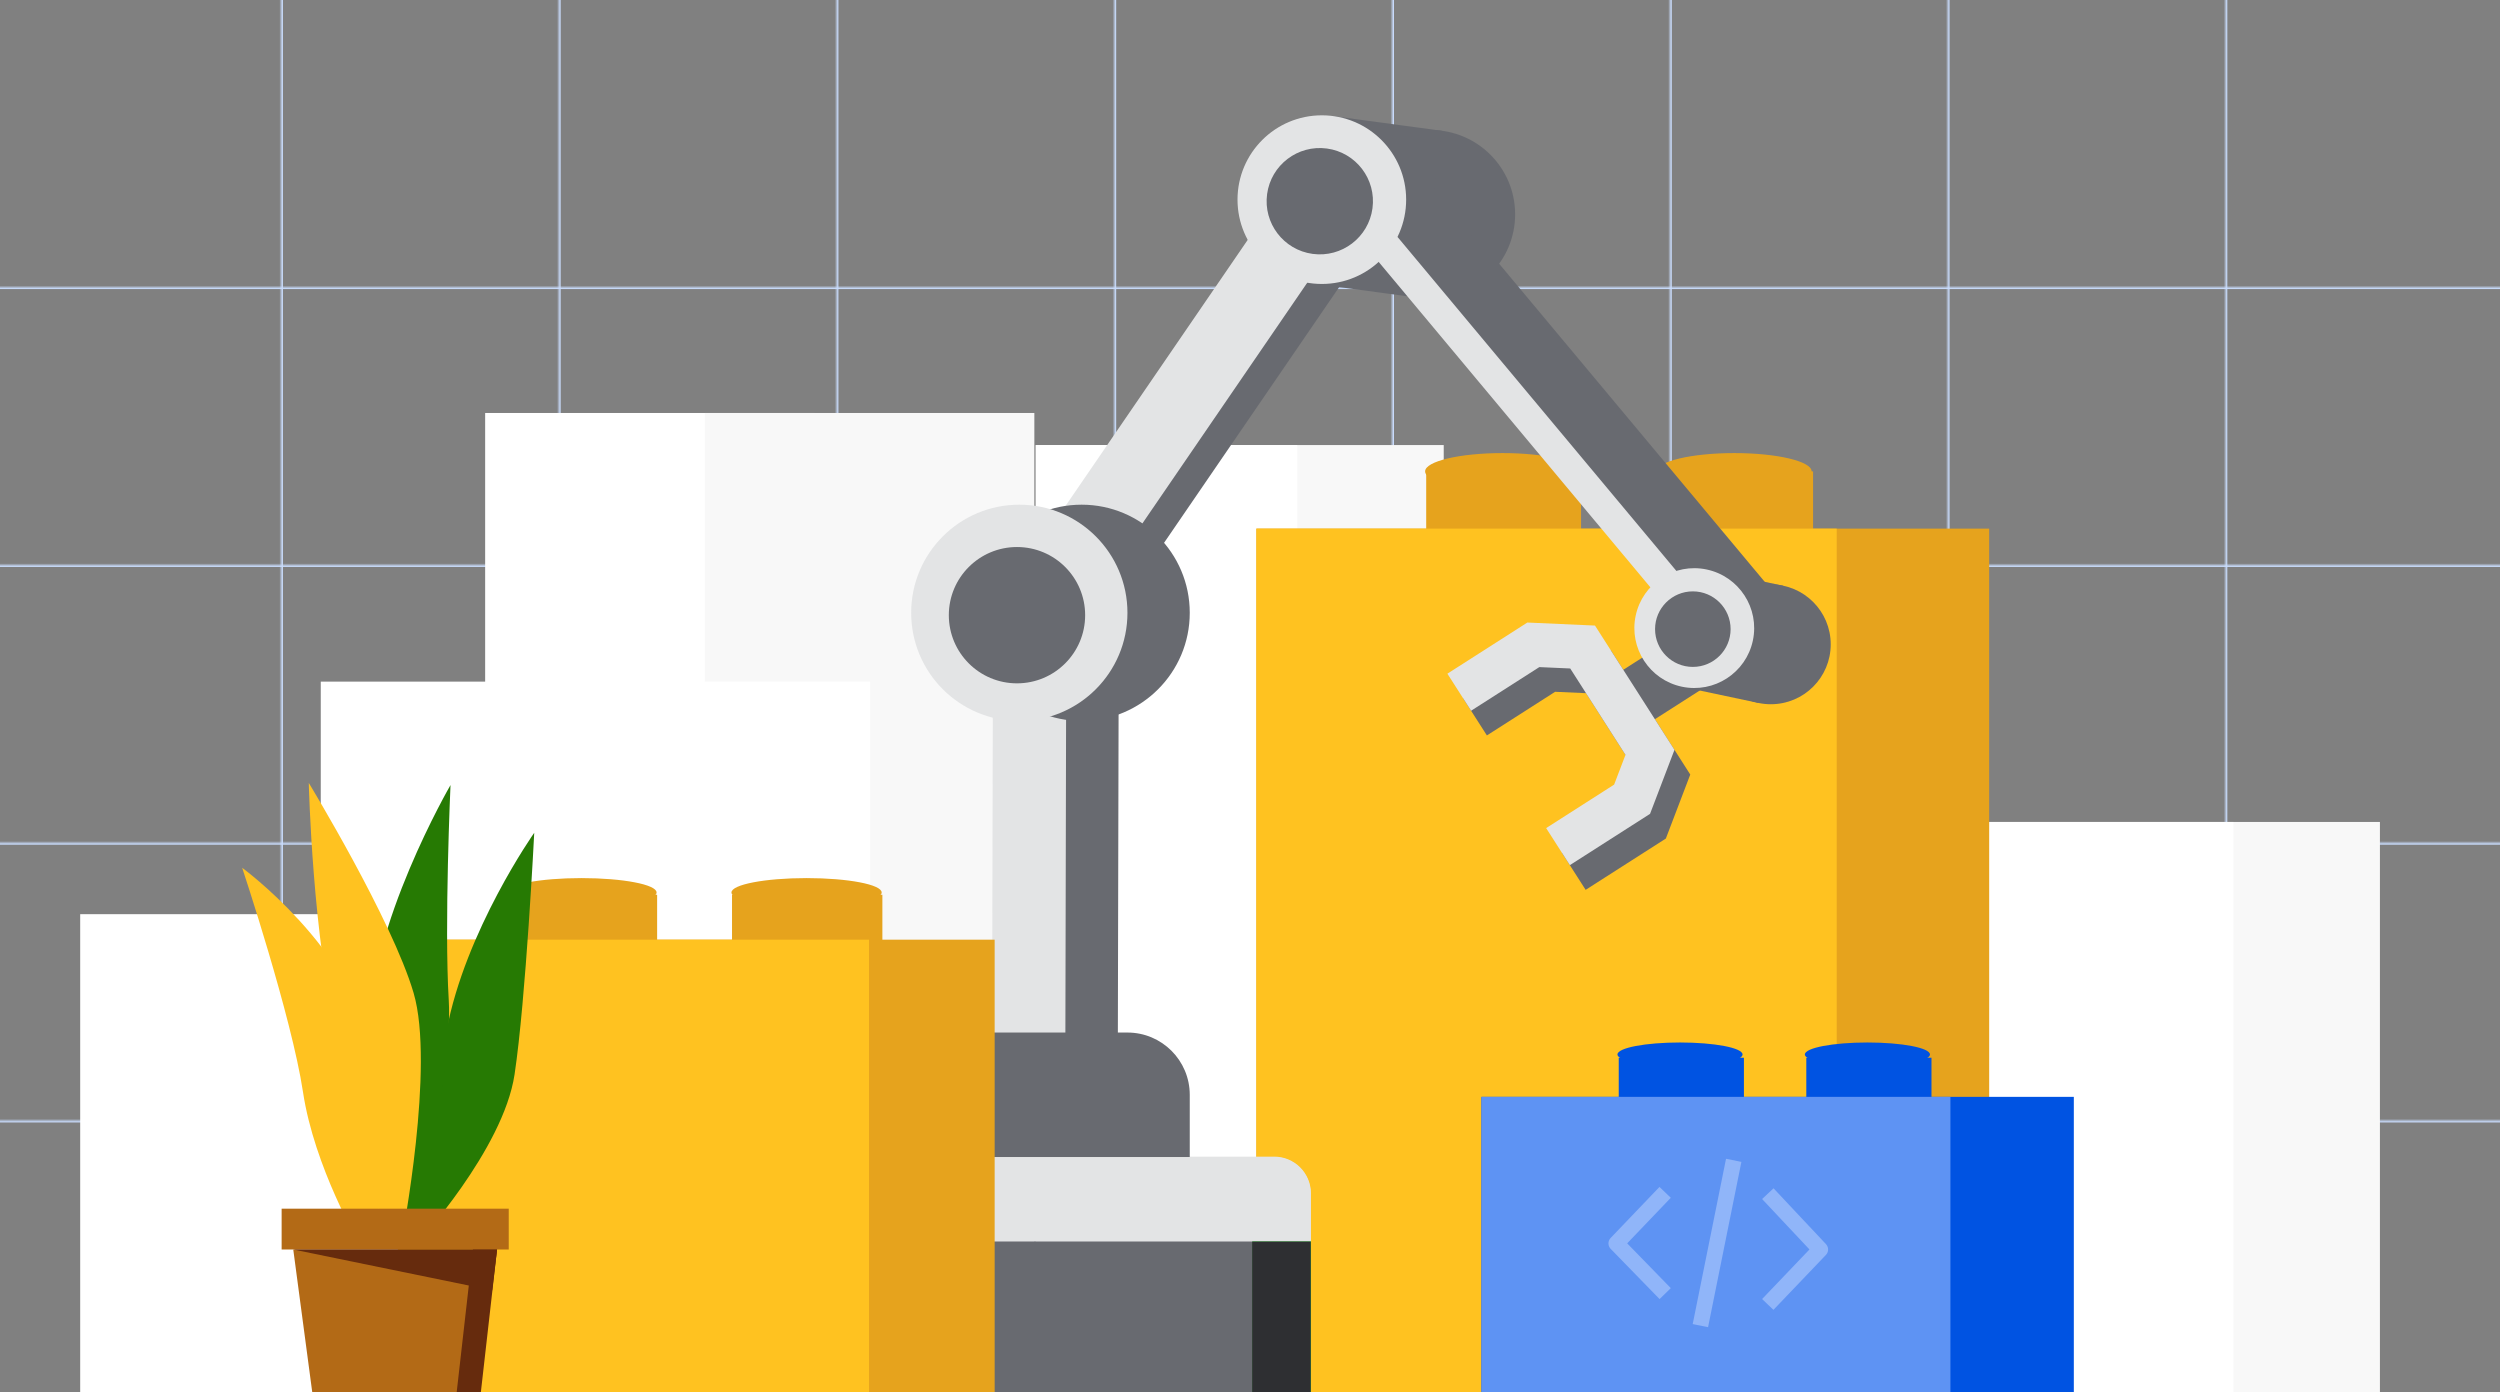
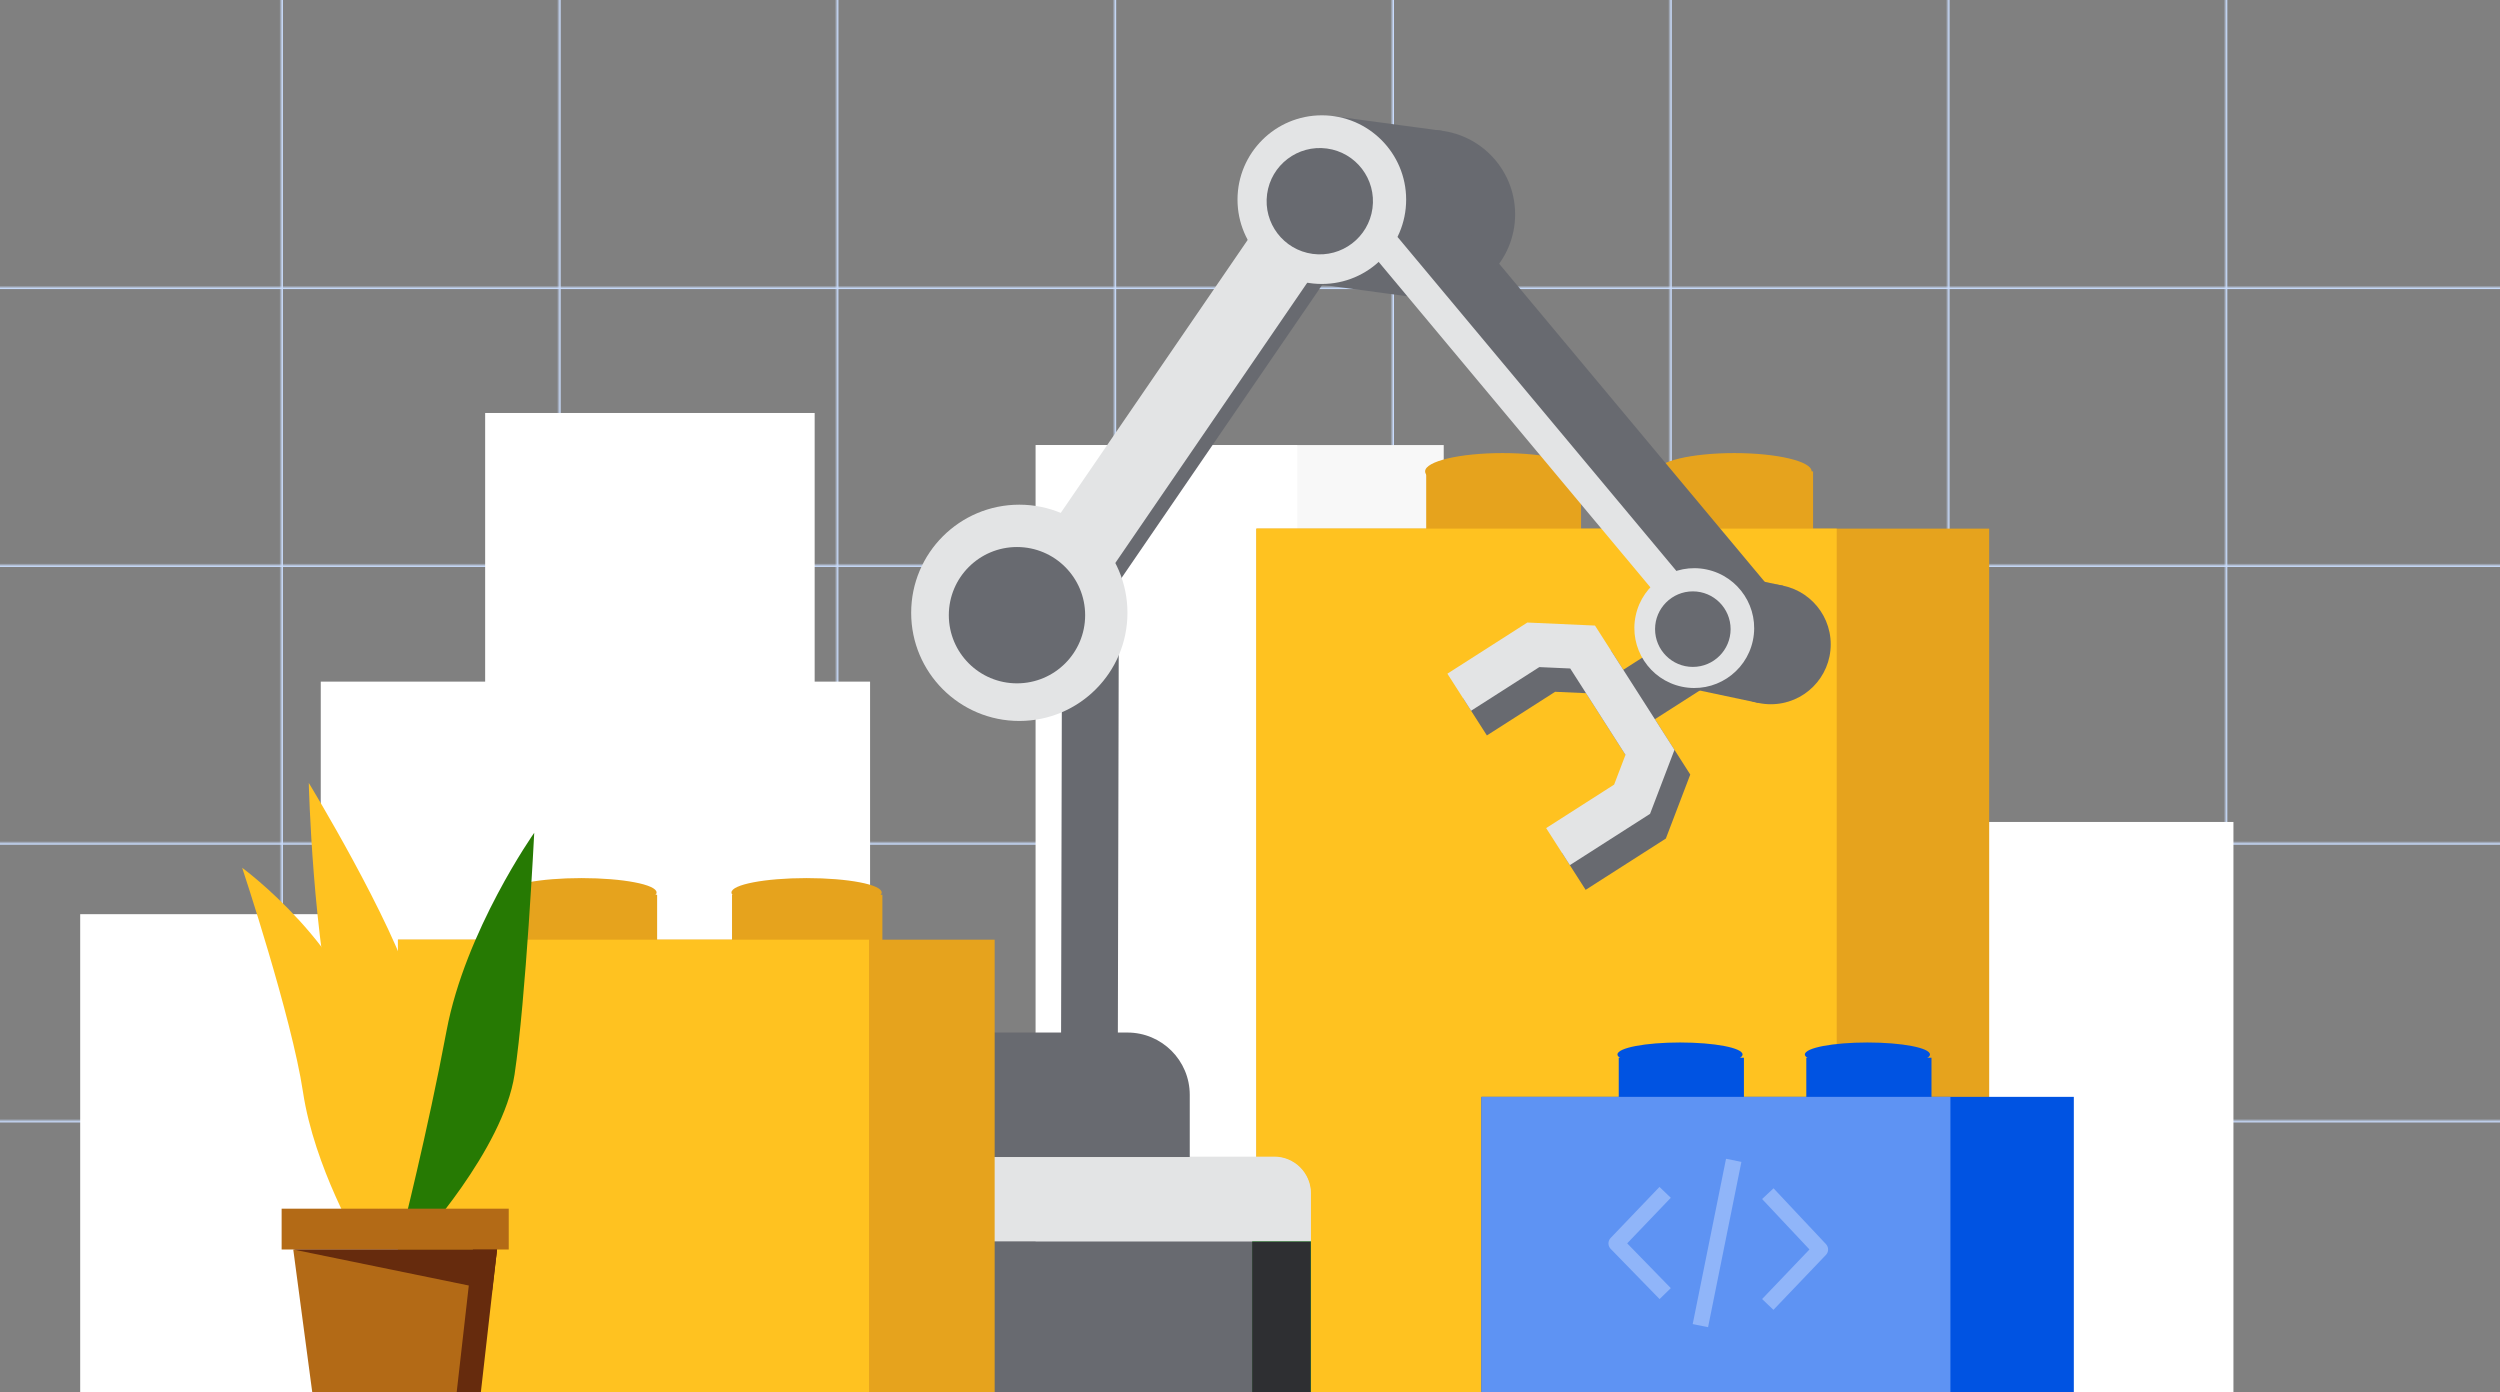
<svg xmlns="http://www.w3.org/2000/svg" xmlns:xlink="http://www.w3.org/1999/xlink" id="Layer_1" data-name="Layer 1" viewBox="0 0 623.51 347.19">
  <rect x="0" y="0" width="623.51" height="347.19" fill="#808080" stroke="none" />
  <defs>
    <style>.cls-1 {
        fill: #803d10;
      }

      .cls-2, .cls-3 {
        fill: #ffc220;
      }

      .cls-4 {
        fill: #5e93f3;
      }

      .cls-5 {
        stroke: url(#linear-gradient);
      }

      .cls-5, .cls-6, .cls-7, .cls-8, .cls-9, .cls-10, .cls-11, .cls-12, .cls-13, .cls-14, .cls-15, .cls-16, .cls-17, .cls-18, .cls-19, .cls-20, .cls-21, .cls-22, .cls-23, .cls-24 {
        fill: none;
      }

      .cls-5, .cls-9, .cls-10, .cls-11, .cls-12, .cls-13, .cls-14, .cls-15, .cls-16, .cls-17, .cls-18, .cls-19, .cls-20, .cls-21, .cls-22, .cls-23, .cls-24 {
        stroke-width: 773.15px;
      }

      .cls-25 {
        fill: #e6a31d;
      }

      .cls-26 {
        fill: #662b0d;
      }

      .cls-26, .cls-27, .cls-28, .cls-3 {
        fill-rule: evenodd;
      }

      .cls-29 {
        fill: #686a70;
      }

      .cls-30 {
        fill: #2edb32;
      }

      .cls-31, .cls-27 {
        fill: #b36a16;
      }

      .cls-28 {
        fill: #267a03;
      }

      .cls-6 {
        stroke: #686a70;
      }

      .cls-6, .cls-8 {
        stroke-width: 10.97px;
      }

      .cls-32 {
        fill: #fff;
      }

      .cls-7 {
        stroke: #90b5f9;
        stroke-linecap: square;
        stroke-linejoin: round;
        stroke-width: 3.91px;
      }

      .cls-33 {
        fill: #f8f8f8;
      }

      .cls-8 {
        stroke: #e3e4e5;
      }

      .cls-9 {
        stroke: url(#linear-gradient-8);
      }

      .cls-10 {
        stroke: url(#linear-gradient-4);
      }

      .cls-11 {
        stroke: url(#linear-gradient-7);
      }

      .cls-12 {
        stroke: url(#linear-gradient-3);
      }

      .cls-13 {
        stroke: url(#linear-gradient-2);
      }

      .cls-14 {
        stroke: url(#linear-gradient-6);
      }

      .cls-15 {
        stroke: url(#linear-gradient-5);
      }

      .cls-16 {
        stroke: url(#linear-gradient-9);
      }

      .cls-34 {
        fill: #2e2f32;
      }

      .cls-35 {
        fill: #e3e4e5;
      }

      .cls-17 {
        stroke: url(#linear-gradient-13);
      }

      .cls-18 {
        stroke: url(#linear-gradient-11);
      }

      .cls-19 {
        stroke: url(#linear-gradient-12);
      }

      .cls-20 {
        stroke: url(#linear-gradient-10);
      }

      .cls-21 {
        stroke: url(#linear-gradient-17);
      }

      .cls-22 {
        stroke: url(#linear-gradient-14);
      }

      .cls-23 {
        stroke: url(#linear-gradient-15);
      }

      .cls-24 {
        stroke: url(#linear-gradient-16);
      }

      .cls-36 {
        fill: #0053e2;
      }</style>
    <linearGradient id="linear-gradient" x1="311.76" y1="-1271.75" x2="311.76" y2="-1272.75" gradientTransform="translate(0 -1200.53) scale(1 -1)" gradientUnits="userSpaceOnUse">
      <stop offset="0" stop-color="#c9dcfd" stop-opacity="0" />
      <stop offset=".77" stop-color="#c9dcfd" />
      <stop offset=".77" stop-color="#c9dcfd" />
      <stop offset="1" stop-color="#c9dcfd" stop-opacity="0" />
    </linearGradient>
    <linearGradient id="linear-gradient-2" x1="311.76" y1="-1341.03" x2="311.76" y2="-1342.03" gradientTransform="translate(0 -1200.53) scale(1 -1)" gradientUnits="userSpaceOnUse">
      <stop offset="0" stop-color="#c9dcfd" stop-opacity="0" />
      <stop offset=".77" stop-color="#c9dcfd" />
      <stop offset=".77" stop-color="#c9dcfd" />
      <stop offset="1" stop-color="#c9dcfd" stop-opacity="0" />
    </linearGradient>
    <linearGradient id="linear-gradient-3" x1="311.76" y1="-1410.31" x2="311.76" y2="-1411.31" gradientTransform="translate(0 -1200.53) scale(1 -1)" gradientUnits="userSpaceOnUse">
      <stop offset="0" stop-color="#c9dcfd" stop-opacity="0" />
      <stop offset=".77" stop-color="#c9dcfd" />
      <stop offset=".77" stop-color="#c9dcfd" />
      <stop offset="1" stop-color="#c9dcfd" stop-opacity="0" />
    </linearGradient>
    <linearGradient id="linear-gradient-4" x1="311.76" y1="-1479.59" x2="311.76" y2="-1480.59" gradientTransform="translate(0 -1200.53) scale(1 -1)" gradientUnits="userSpaceOnUse">
      <stop offset="0" stop-color="#c9dcfd" stop-opacity="0" />
      <stop offset=".77" stop-color="#c9dcfd" />
      <stop offset=".77" stop-color="#c9dcfd" />
      <stop offset="1" stop-color="#c9dcfd" stop-opacity="0" />
    </linearGradient>
    <linearGradient id="linear-gradient-5" x1="311.76" y1="-1123.86" x2="311.76" y2="-1124.86" gradientTransform="translate(0 -1200.53) scale(1 -1)" gradientUnits="userSpaceOnUse">
      <stop offset="0" stop-color="#c9dcfd" stop-opacity="0" />
      <stop offset=".77" stop-color="#c9dcfd" />
      <stop offset=".77" stop-color="#c9dcfd" />
      <stop offset="1" stop-color="#c9dcfd" stop-opacity="0" />
    </linearGradient>
    <linearGradient id="linear-gradient-6" x1="138.94" y1="-1370.7" x2="139.94" y2="-1370.7" gradientTransform="translate(0 -1200.53) scale(1 -1)" gradientUnits="userSpaceOnUse">
      <stop offset="0" stop-color="#c9dcfd" stop-opacity="0" />
      <stop offset=".77" stop-color="#c9dcfd" />
      <stop offset=".77" stop-color="#c9dcfd" />
      <stop offset="1" stop-color="#c9dcfd" stop-opacity="0" />
    </linearGradient>
    <linearGradient id="linear-gradient-7" x1="208.22" y1="-1370.7" x2="209.22" y2="-1370.7" gradientTransform="translate(0 -1200.53) scale(1 -1)" gradientUnits="userSpaceOnUse">
      <stop offset="0" stop-color="#c9dcfd" stop-opacity="0" />
      <stop offset=".77" stop-color="#c9dcfd" />
      <stop offset=".77" stop-color="#c9dcfd" />
      <stop offset="1" stop-color="#c9dcfd" stop-opacity="0" />
    </linearGradient>
    <linearGradient id="linear-gradient-8" x1="277.5" y1="-1370.7" x2="278.5" y2="-1370.7" gradientTransform="translate(0 -1200.53) scale(1 -1)" gradientUnits="userSpaceOnUse">
      <stop offset="0" stop-color="#c9dcfd" stop-opacity="0" />
      <stop offset=".77" stop-color="#c9dcfd" />
      <stop offset=".77" stop-color="#c9dcfd" />
      <stop offset="1" stop-color="#c9dcfd" stop-opacity="0" />
    </linearGradient>
    <linearGradient id="linear-gradient-9" x1="346.78" y1="-1370.7" x2="347.78" y2="-1370.7" gradientTransform="translate(0 -1200.53) scale(1 -1)" gradientUnits="userSpaceOnUse">
      <stop offset="0" stop-color="#c9dcfd" stop-opacity="0" />
      <stop offset=".77" stop-color="#c9dcfd" />
      <stop offset=".77" stop-color="#c9dcfd" />
      <stop offset="1" stop-color="#c9dcfd" stop-opacity="0" />
    </linearGradient>
    <linearGradient id="linear-gradient-10" x1="416.06" y1="-1370.7" x2="417.06" y2="-1370.7" gradientTransform="translate(0 -1200.53) scale(1 -1)" gradientUnits="userSpaceOnUse">
      <stop offset="0" stop-color="#c9dcfd" stop-opacity="0" />
      <stop offset=".77" stop-color="#c9dcfd" />
      <stop offset=".77" stop-color="#c9dcfd" />
      <stop offset="1" stop-color="#c9dcfd" stop-opacity="0" />
    </linearGradient>
    <linearGradient id="linear-gradient-11" x1="485.34" y1="-1370.7" x2="486.34" y2="-1370.7" gradientTransform="translate(0 -1200.53) scale(1 -1)" gradientUnits="userSpaceOnUse">
      <stop offset="0" stop-color="#c9dcfd" stop-opacity="0" />
      <stop offset=".77" stop-color="#c9dcfd" />
      <stop offset=".77" stop-color="#c9dcfd" />
      <stop offset="1" stop-color="#c9dcfd" stop-opacity="0" />
    </linearGradient>
    <linearGradient id="linear-gradient-12" x1="554.62" y1="-1370.7" x2="555.62" y2="-1370.7" gradientTransform="translate(0 -1200.53) scale(1 -1)" gradientUnits="userSpaceOnUse">
      <stop offset="0" stop-color="#c9dcfd" stop-opacity="0" />
      <stop offset=".77" stop-color="#c9dcfd" />
      <stop offset=".77" stop-color="#c9dcfd" />
      <stop offset="1" stop-color="#c9dcfd" stop-opacity="0" />
    </linearGradient>
    <linearGradient id="linear-gradient-13" x1="69.67" y1="-1370.7" x2="70.67" y2="-1370.7" gradientTransform="translate(0 -1200.53) scale(1 -1)" gradientUnits="userSpaceOnUse">
      <stop offset="0" stop-color="#c9dcfd" stop-opacity="0" />
      <stop offset=".77" stop-color="#c9dcfd" />
      <stop offset=".77" stop-color="#c9dcfd" />
      <stop offset="1" stop-color="#c9dcfd" stop-opacity="0" />
    </linearGradient>
    <linearGradient id="linear-gradient-14" x1="311.76" y1="-846.74" x2="311.76" y2="-847.74" xlink:href="#linear-gradient" />
    <linearGradient id="linear-gradient-15" x1="311.76" y1="-916.02" x2="311.76" y2="-917.02" xlink:href="#linear-gradient-2" />
    <linearGradient id="linear-gradient-16" x1="311.76" y1="-985.3" x2="311.76" y2="-986.3" xlink:href="#linear-gradient-3" />
    <linearGradient id="linear-gradient-17" y1="-1054.58" y2="-1055.58" xlink:href="#linear-gradient-4" />
  </defs>
  <path class="cls-5" d="M0,71.22h623.51" />
  <path class="cls-13" d="M0,140.5h623.51" />
  <path class="cls-12" d="M0,209.78h623.51" />
  <path class="cls-10" d="M0,279.06h623.51" />
  <path class="cls-15" d="M0-76.67h623.51" />
  <path class="cls-14" d="M138.94,340.34V0" />
  <path class="cls-11" d="M208.22,340.34V0" />
  <path class="cls-9" d="M277.5,340.34V0" />
  <path class="cls-16" d="M346.78,340.34V0" />
  <path class="cls-20" d="M416.06,340.34V0" />
  <path class="cls-18" d="M485.34,340.34V0" />
  <path class="cls-19" d="M554.62,340.34V0" />
  <path class="cls-17" d="M69.67,340.34V0" />
  <rect class="cls-32" x="121" y="103" width="82.18" height="245.02" />
-   <rect class="cls-33" x="175.79" y="103" width="82.18" height="245.02" />
  <rect class="cls-32" x="80" y="170" width="137" height="178" />
-   <rect class="cls-33" x="396.59" y="205" width="196.97" height="143.49" />
  <rect class="cls-32" x="495.72" y="205" width="61.31" height="143.49" />
  <rect class="cls-33" x="258.32" y="111" width="101.75" height="237.41" />
  <rect class="cls-32" x="258.32" y="111" width="65.22" height="237.41" />
  <rect class="cls-32" x="20" y="228" width="153.92" height="120.01" />
  <rect class="cls-25" x="355.7" y="117.57" width="38.62" height="27.51" />
  <ellipse class="cls-25" cx="374.72" cy="117.57" rx="19.29" ry="4.57" />
  <ellipse class="cls-25" cx="374.72" cy="144.96" rx="19.29" ry="4.57" />
  <rect class="cls-25" x="413.57" y="117.57" width="38.62" height="27.51" />
  <ellipse class="cls-25" cx="432.54" cy="117.57" rx="19.29" ry="4.57" />
  <ellipse class="cls-25" cx="432.54" cy="144.96" rx="19.29" ry="4.57" />
  <rect class="cls-25" x="313.35" y="131.84" width="182.76" height="216.16" />
  <rect class="cls-2" x="313.35" y="131.84" width="144.73" height="216.16" />
  <path class="cls-35" d="M227.29,297.61c0-5.05,4.09-9.14,9.14-9.14h81.37c5.05,0,9.14,4.09,9.14,9.14v11.89h-99.65v-11.89h0Z" />
  <path class="cls-30" d="M312.31,309.49h14.63v38.4h-14.63v-38.4Z" />
  <ellipse class="cls-25" cx="145.02" cy="244.11" rx="18.73" ry="3.59" />
  <ellipse class="cls-25" cx="201.16" cy="244.11" rx="18.73" ry="3.59" />
  <rect class="cls-1" x="105.09" y="301.45" width="21.78" height="10.18" />
  <rect class="cls-36" x="403.72" y="263.8" width="31.22" height="18" />
  <ellipse class="cls-36" cx="419" cy="262.99" rx="15.6" ry="2.99" />
  <ellipse class="cls-36" cx="419" cy="280.91" rx="15.6" ry="2.99" />
  <rect class="cls-36" x="450.5" y="263.8" width="31.22" height="18" />
  <ellipse class="cls-36" cx="465.74" cy="262.99" rx="15.6" ry="2.99" />
  <ellipse class="cls-36" cx="465.74" cy="280.91" rx="15.6" ry="2.99" />
  <rect class="cls-36" x="369.48" y="273.56" width="147.74" height="74.13" />
  <rect class="cls-4" x="369.48" y="273.56" width="116.96" height="74.13" />
  <path class="cls-7" d="M432.01,291.31l-7.54,37.39" />
  <path class="cls-7" d="M413.94,298.79l-10.83,11.32,10.83,11.12" />
  <path class="cls-7" d="M442.24,299.13l11.74,12.5-11.74,12.29" />
  <path class="cls-22" d="M0-353.79h623.51" />
  <path class="cls-23" d="M0-284.51h623.51" />
  <path class="cls-24" d="M0-215.23h623.51" />
  <path class="cls-21" d="M0-145.95h623.51" />
  <g>
-     <path class="cls-29" d="M342.96,51.78h0c-1.73-1.19-4.1-.74-5.28.99l-66.67,97.37c-1.19,1.73-.74,4.1.99,5.28h0c1.73,1.19,4.1.74,5.28-.99l66.67-97.37c1.19-1.73.74-4.1-.99-5.28Z" />
+     <path class="cls-29" d="M342.96,51.78h0c-1.73-1.19-4.1-.74-5.28.99l-66.67,97.37c-1.19,1.73-.74,4.1.99,5.28h0c1.73,1.19,4.1.74,5.28-.99c1.19-1.73.74-4.1-.99-5.28Z" />
    <path class="cls-35" d="M333.52,43.39h0c-4.17-2.85-9.86-1.79-12.71,2.38l-63.58,92.84c-2.85,4.17-1.79,9.86,2.38,12.71h0c4.17,2.85,9.86,1.79,12.71-2.38l63.58-92.84c2.85-4.17,1.79-9.86-2.38-12.71Z" />
    <rect class="cls-29" x="208.99" y="211.57" width="125.61" height="14.16" rx="7.08" ry="7.08" transform="translate(52.54 489.96) rotate(-89.87)" />
-     <path class="cls-35" d="M256.8,154.23h0c-5.05-.01-9.15,4.07-9.16,9.12l-.25,112.52c-.01,5.05,4.07,9.15,9.12,9.16h0c5.05.01,9.15-4.07,9.16-9.12l.25-112.52c.01-5.05-4.07-9.15-9.12-9.16Z" />
-     <circle class="cls-29" cx="269.76" cy="152.84" r="26.97" />
    <circle class="cls-35" cx="254.22" cy="152.84" r="26.97" />
    <circle class="cls-29" cx="253.64" cy="153.43" r="17" />
    <circle class="cls-29" cx="356.85" cy="53.46" r="21.03" />
    <path class="cls-29" d="M359.67,32.63l-27.18-3.67-5.63,41.68,27.18,3.67,5.63-41.68Z" />
    <circle class="cls-35" cx="329.67" cy="49.79" r="21.03" />
    <circle class="cls-29" cx="329.16" cy="50.18" r="13.26" transform="translate(235.33 369.65) rotate(-82.3)" />
    <path class="cls-29" d="M357.03,59.84h0c3.88-3.24,9.64-2.72,12.88,1.16l72.11,86.38c3.24,3.88,2.72,9.64-1.16,12.88h0c-3.88,3.24-9.64,2.72-12.88-1.16l-72.11-86.38c-3.24-3.88-2.72-9.64,1.16-12.88Z" />
    <rect class="cls-35" x="383.31" y="43.02" width="7.6" height="136.38" rx="3.8" ry="3.8" transform="translate(18.67 273.93) rotate(-39.86)" />
    <rect class="cls-29" x="401.84" y="163.95" width="20.11" height="14.63" transform="translate(-27.37 248.94) rotate(-32.61)" />
    <path class="cls-6" d="M367.88,178.8l18.48-11.82,12.29.55,16.8,26.27-4.46,11.69-18.48,11.82" />
    <path class="cls-8" d="M363.94,172.64l18.48-11.82,12.29.55,16.8,26.27-4.46,11.69-18.48,11.82" />
    <path class="cls-29" d="M228.17,273.06c0-8.58,6.96-15.54,15.54-15.54h37.48c8.58,0,15.54,6.96,15.54,15.54v16.46h-68.57v-16.46Z" />
    <path class="cls-35" d="M227.25,297.74c0-5.05,4.09-9.14,9.14-9.14h81.37c5.05,0,9.14,4.09,9.14,9.14v11.88h-99.65v-11.88Z" />
    <path class="cls-35" d="M212.63,297.74c0-5.05,4.09-9.14,9.14-9.14h81.37c5.05,0,9.14,4.09,9.14,9.14v11.88h-99.65v-11.88Z" />
    <path class="cls-29" d="M212.63,309.63h99.65v38.4h-99.65v-38.4Z" />
    <path class="cls-34" d="M312.28,309.63h14.63v38.4h-14.63v-38.4Z" />
    <circle class="cls-29" cx="441.65" cy="160.7" r="14.94" />
    <path class="cls-29" d="M444.75,146.09l-19.06-4.04-6.2,29.23,19.06,4.04,6.2-29.23Z" />
    <circle class="cls-35" cx="422.59" cy="156.66" r="14.94" transform="translate(181.66 537.56) rotate(-78.03)" />
    <circle class="cls-29" cx="422.2" cy="156.91" r="9.42" />
  </g>
  <rect class="cls-25" x="126.39" y="223.15" width="37.5" height="21.62" />
  <ellipse class="cls-25" cx="145.02" cy="222.59" rx="18.73" ry="3.59" />
  <rect class="cls-25" x="182.57" y="223.15" width="37.5" height="21.62" />
  <ellipse class="cls-25" cx="201.16" cy="222.59" rx="18.73" ry="3.59" />
  <rect class="cls-25" x="99.25" y="234.36" width="148.82" height="113.98" />
  <rect class="cls-2" x="99.25" y="234.36" width="117.49" height="113.98" />
  <path class="cls-28" d="M100.07,308.28s6.6-26.08,11.29-51.14c4.69-25.05,21.88-49.44,21.88-49.44,0,0-2.08,41.49-4.91,60.29-2.83,18.8-24.31,42.13-24.31,42.13l-3.95-1.84h0Z" />
  <path class="cls-3" d="M93.56,308.28s3.57-21.72-1.12-46.77c-4.69-25.05-32.04-45.08-32.04-45.08,0,0,12.34,37.13,15.17,55.93,2.83,18.8,14.05,37.77,14.05,37.77l3.95-1.85h0Z" />
-   <path class="cls-28" d="M98.2,308.97s-5.26-26.63-5.87-52.12c-.61-25.48,20.03-61.05,20.03-61.05,0,0-1.58,34.66-.44,53.64,1.14,18.98-9.48,60.51-9.48,60.51,0,0-4.24-.98-4.24-.98Z" />
  <path class="cls-3" d="M95.89,308.72s-5.3-24.77-11.62-49.46c-6.32-24.69-7.26-64-7.26-64,0,0,20.77,34.13,26.14,52.37,5.37,18.24-2.9,61.1-2.9,61.1h-4.36,0Z" />
  <rect class="cls-31" x="70.24" y="301.45" width="56.64" height="10.18" />
  <path class="cls-27" d="M73.14,311.63h50.83l-4.84,36.37h-41.15l-4.84-36.37Z" />
  <path class="cls-26" d="M73.14,311.63h50.83l-1.21,10.18-49.62-10.18Z" />
  <path class="cls-26" d="M117.94,311.63h6.03l-4.13,36.37h-6.03l4.13-36.37Z" />
</svg>